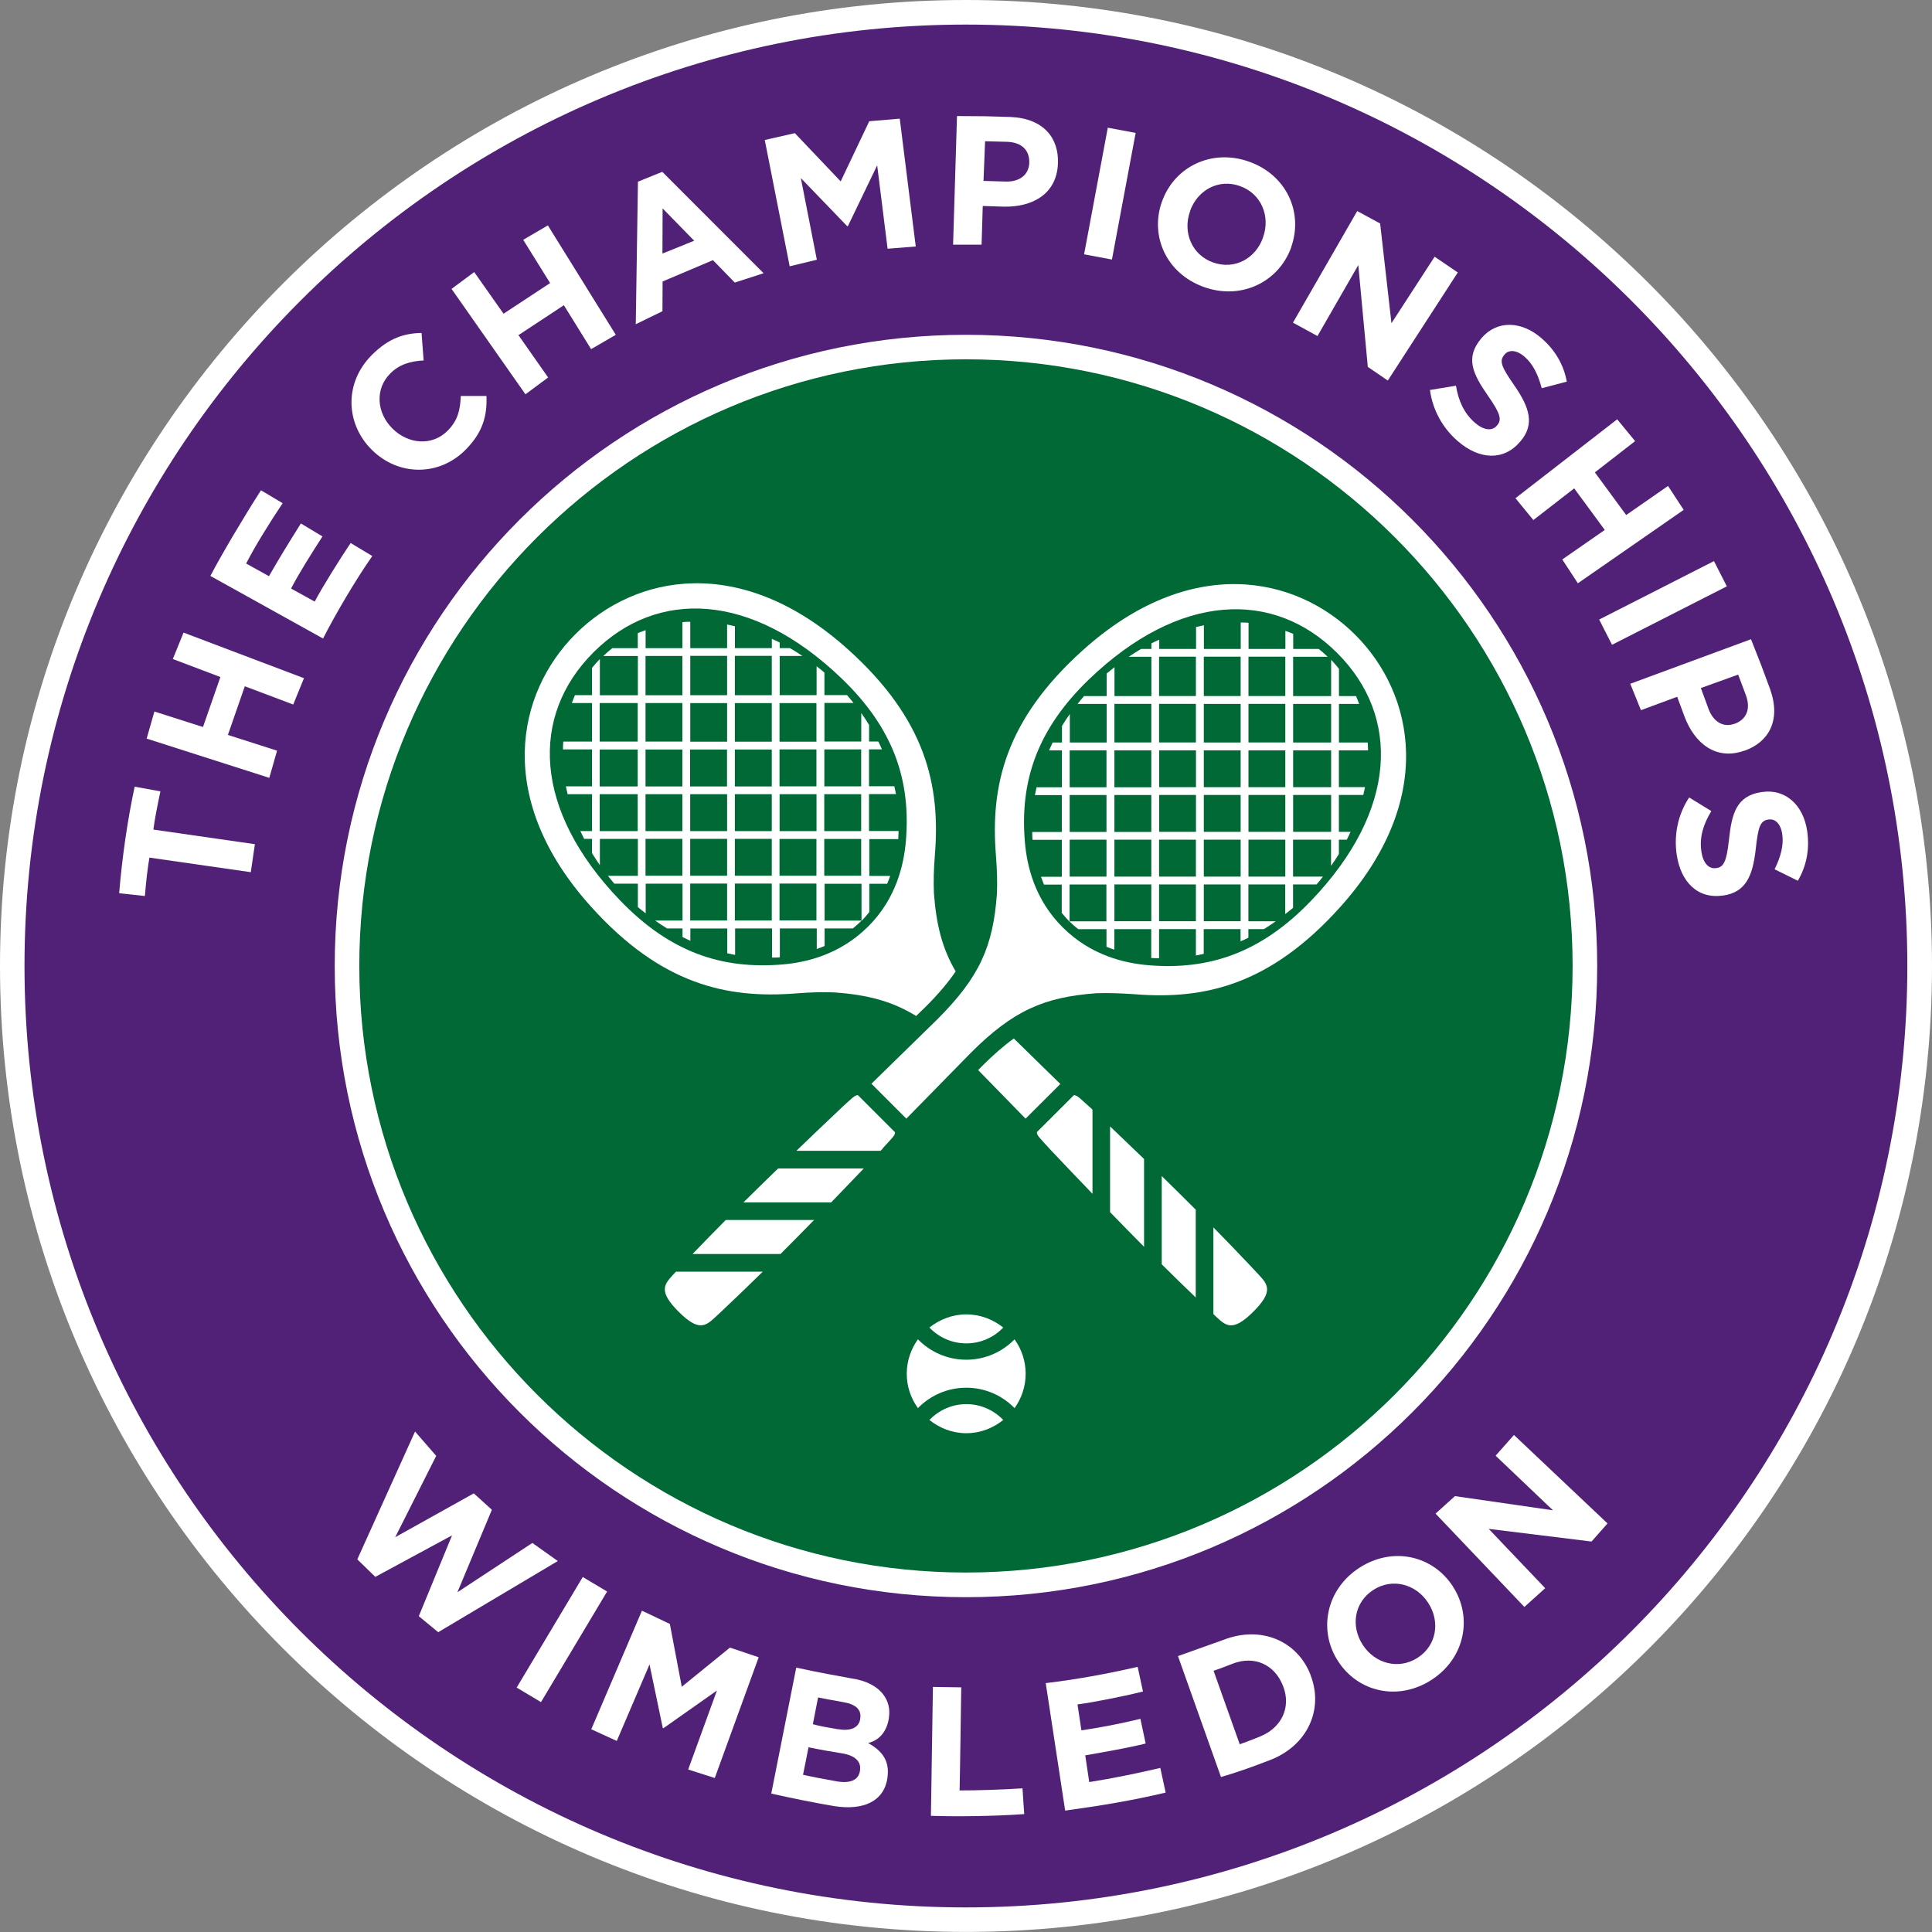
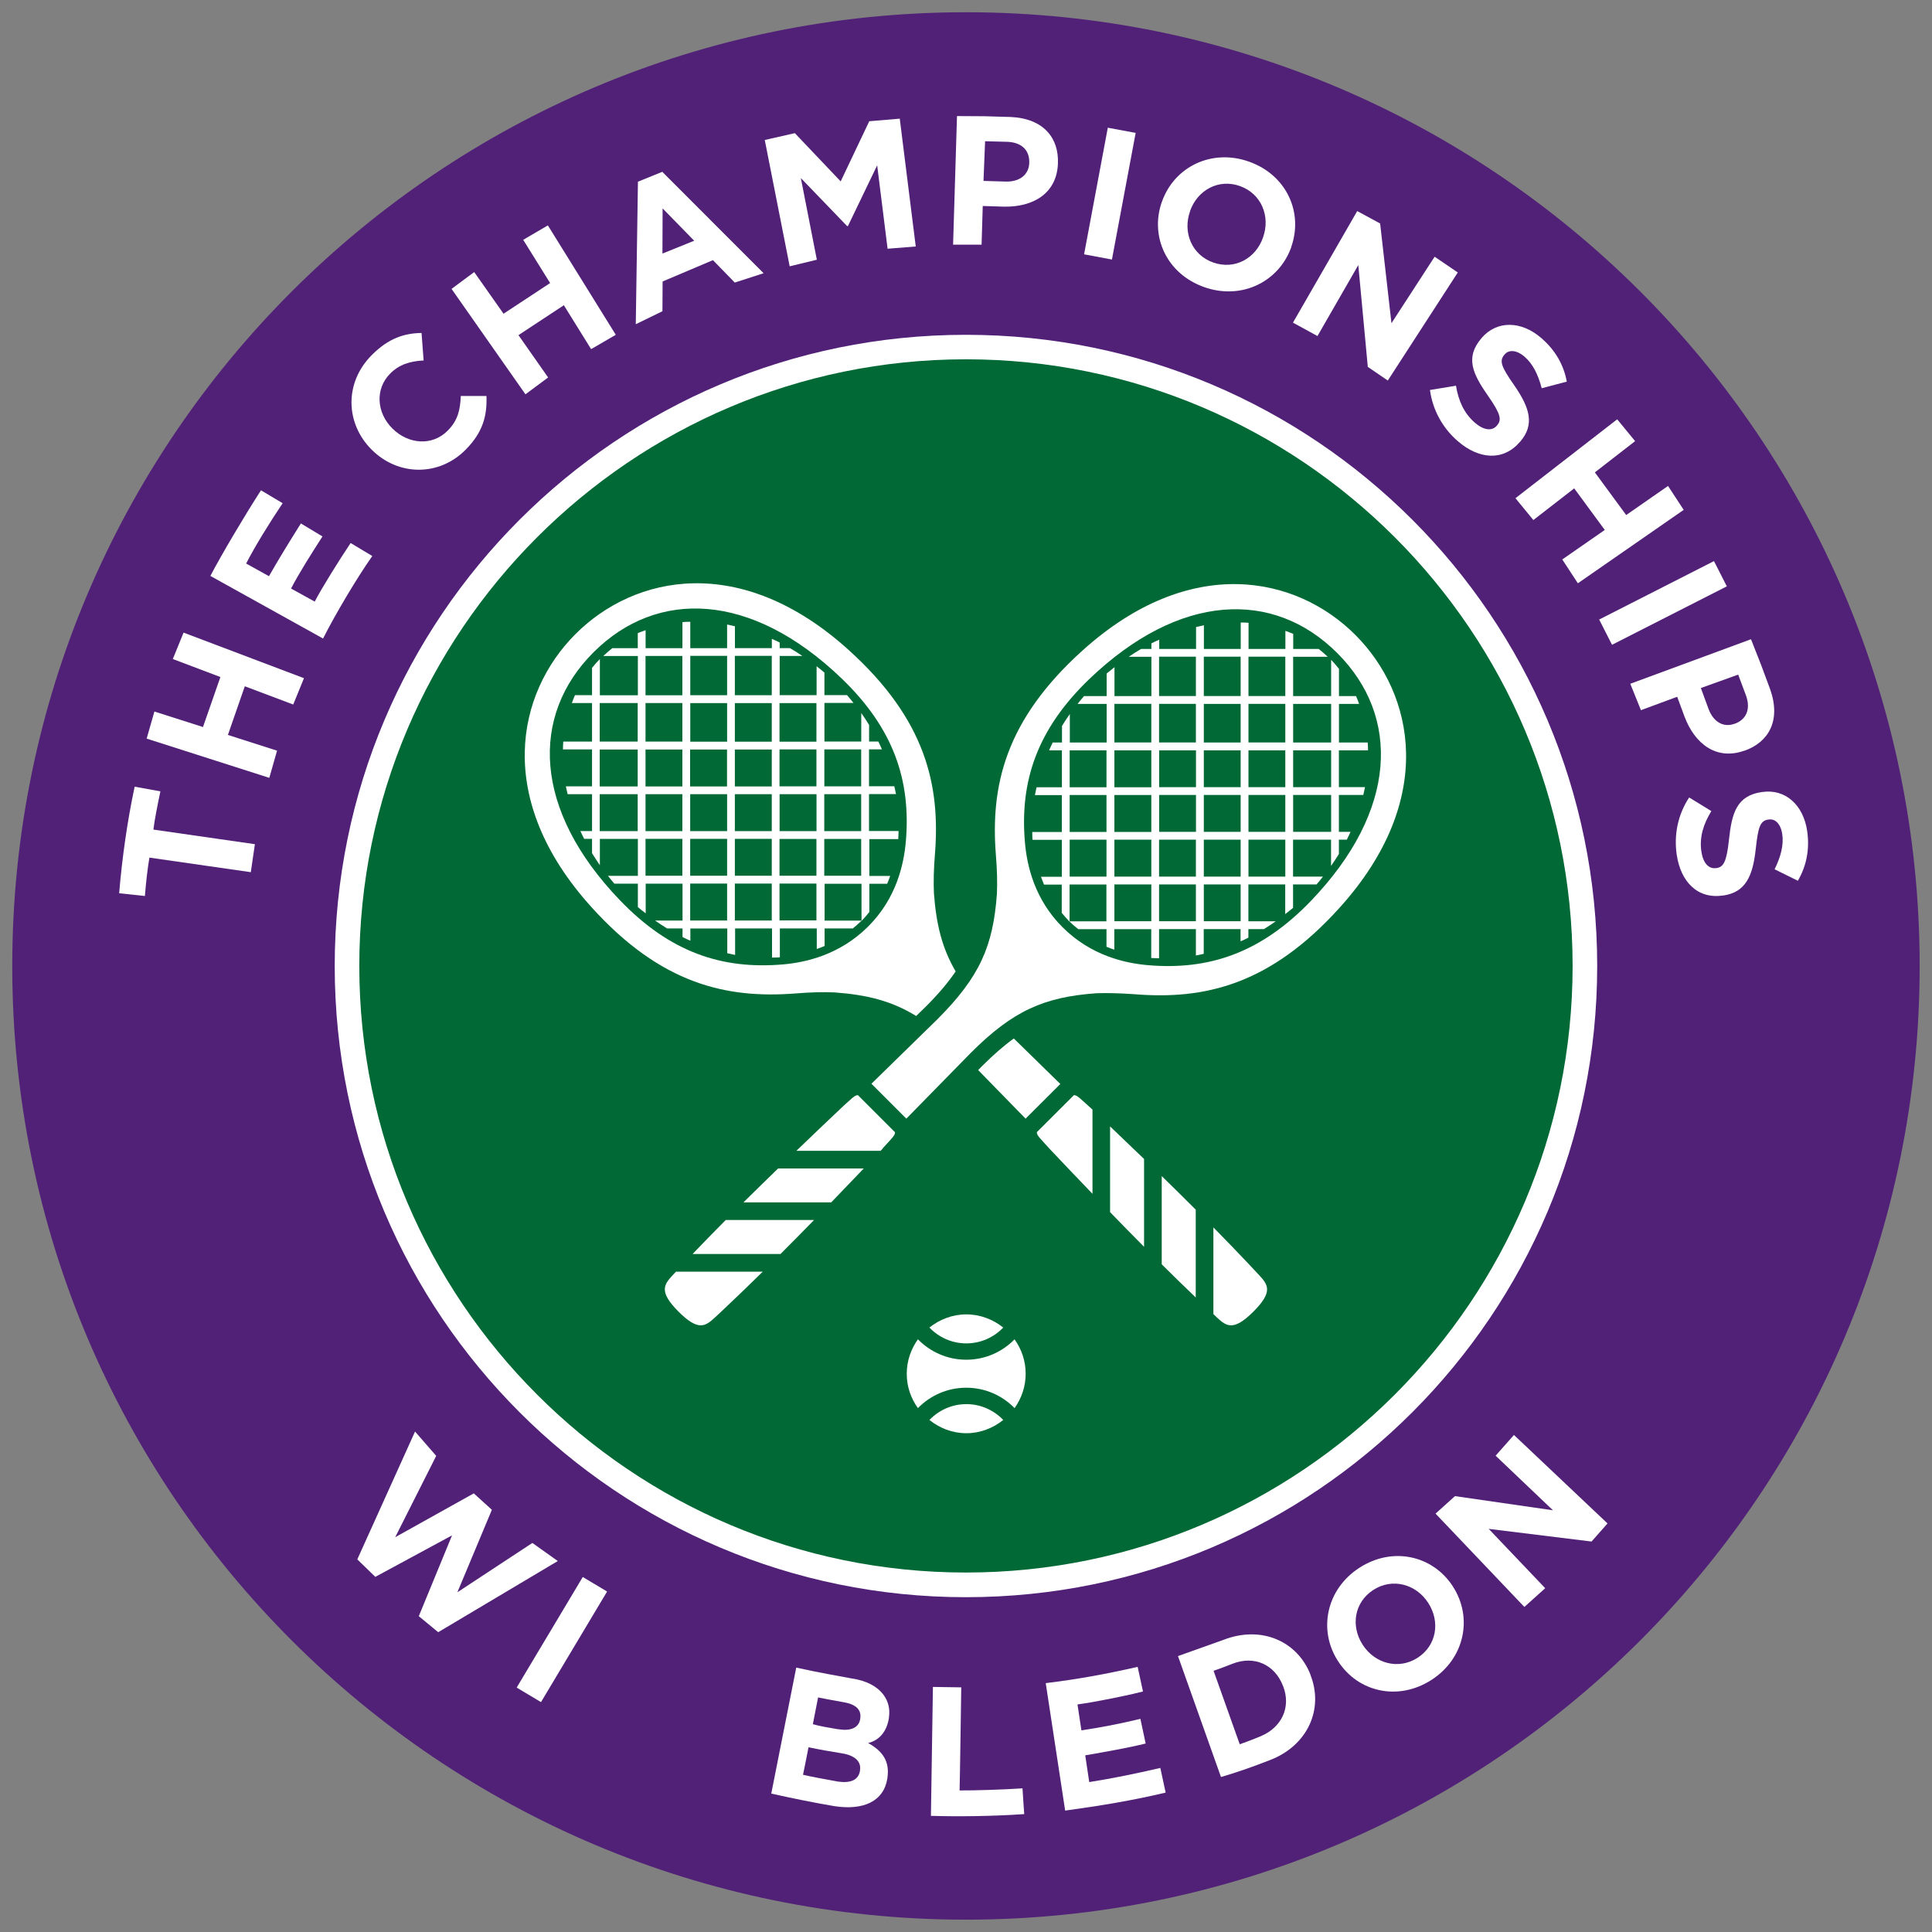
<svg xmlns="http://www.w3.org/2000/svg" id="Layer_2" viewBox="0 0 231.86 231.86">
  <rect x="0" y="0" width="231.86" height="231.86" fill="#808080" stroke="none" />
  <defs>
    <clipPath id="clippath">
      <rect width="231.86" height="231.86" style="fill:none; stroke-width:0px;" />
    </clipPath>
  </defs>
  <g id="Layer_1-2">
    <g style="clip-path:url(#clippath);">
      <path d="M115.93,230.38C52.71,230.38,1.47,179.13,1.47,115.93S52.71,1.47,115.93,1.47s114.45,51.25,114.45,114.46-51.24,114.45-114.45,114.45" style="fill:#512178; stroke-width:0px;" />
-       <path d="M115.93,231.85C52,231.85,0,179.85,0,115.93S52,0,115.93,0s115.93,52,115.93,115.93-52.01,115.92-115.93,115.92M115.93,2.95C53.63,2.95,2.94,53.63,2.94,115.93s50.68,112.98,112.98,112.98,112.98-50.68,112.98-112.98S178.22,2.95,115.93,2.95" style="fill:#fff; stroke-width:0px;" />
      <path d="M115.92,190.2c-40.96,0-74.28-33.32-74.28-74.27S74.97,41.65,115.92,41.65s74.28,33.32,74.28,74.27-33.32,74.27-74.28,74.27" style="fill:#006935; stroke-width:0px;" />
      <path d="M115.92,43.12c40.15,0,72.81,32.66,72.81,72.8s-32.66,72.8-72.81,72.8-72.8-32.66-72.8-72.8S75.78,43.12,115.92,43.12M115.92,40.18c-41.83,0-75.75,33.92-75.75,75.75s33.92,75.75,75.75,75.75,75.76-33.92,75.76-75.75-33.92-75.75-75.76-75.75" style="fill:#fff; stroke-width:0px;" />
      <polygon points="49.81 171.8 52.35 174.72 47.43 184.48 56.86 179.22 59.03 181.19 54.89 191.09 63.89 185.17 66.94 187.34 52.59 195.88 50.26 193.96 54.25 184.26 45.04 189.24 42.88 187.14 49.81 171.8" style="fill:#fff; stroke-width:0px;" />
      <rect x="59.7" y="195.07" width="15.46" height="3.4" transform="translate(-136.06 153.68) rotate(-59.13)" style="fill:#fff; stroke-width:0px;" />
-       <polygon points="77.04 193.3 80.39 194.89 81.82 202.43 87.6 197.73 91.05 198.89 85.78 213.38 82.59 212.36 86.04 202.88 79.61 207.41 79.54 207.37 77.95 199.75 74.02 208.93 70.96 207.53 77.04 193.3" style="fill:#fff; stroke-width:0px;" />
      <path d="M95.55,200.13c2.73.6,5.09,1.01,6.65,1.3,1.75.25,3.06.94,3.81,1.94.6.8.82,1.71.67,2.76v.04c-.26,1.72-1.24,2.72-2.5,3.01,1.67.93,2.62,2.12,2.32,4.17v.04c-.42,2.8-2.89,3.9-6.35,3.37-2.47-.42-4.95-.92-7.59-1.51l3-15.13ZM100.58,213.81c1.49.21,2.46-.18,2.63-1.32v-.05c.16-1.02-.58-1.78-2.22-2.03-1.26-.2-2.79-.47-3.96-.72-.1.5-.57,2.92-.66,3.3.99.23,2.29.48,4.21.82M100.58,207.52c1.44.25,2.5-.12,2.66-1.26v-.04c.15-1.01-.48-1.67-1.96-1.93-1.48-.26-2.66-.49-3.1-.58-.1.42-.55,2.88-.63,3.21.94.26,1.6.36,3.03.61" style="fill:#fff; stroke-width:0px;" />
-       <path d="M111.96,202.45l3.4.05s-.17,11.85-.2,12.37c1.84.01,5.12-.09,7.55-.25.05.96.21,3.09.21,3.09-3.66.26-7.94.31-11.2.21l.24-15.47Z" style="fill:#fff; stroke-width:0px;" />
+       <path d="M111.96,202.45l3.4.05s-.17,11.85-.2,12.37c1.84.01,5.12-.09,7.55-.25.05.96.21,3.09.21,3.09-3.66.26-7.94.31-11.2.21l.24-15.47" style="fill:#fff; stroke-width:0px;" />
      <path d="M125.52,201.99c3.68-.45,7.02-1.04,11.01-1.95,0,0,.54,2.49.64,2.96-1.71.44-5.63,1.25-7.86,1.55l.47,3.11c2.16-.32,4.57-.77,7.08-1.38l.63,2.96c-1.93.49-4.94,1.02-7.25,1.42l.48,3.21c2.87-.46,5.48-.99,8.53-1.7l.64,2.96c-4,.95-7.89,1.59-12.06,2.16l-2.33-15.29Z" style="fill:#fff; stroke-width:0px;" />
      <path d="M141.36,198.75l5.47-1.95c4.53-1.76,8.87.14,10.45,4.2v.04c1.59,4.05-.32,8.43-4.85,10.18-2.57,1-4.23,1.55-5.9,2.04l-5.16-14.51ZM151.31,208.36c2.47-1.04,3.67-3.44,2.68-6l-.02-.04c-.99-2.56-3.44-3.67-6.04-2.66,0,0-1.54.61-2.29.85.19.51,3.14,8.82,3.14,8.82,0,0,1.32-.46,2.53-.97" style="fill:#fff; stroke-width:0px;" />
      <path d="M160.59,199.38l-.02-.04c-2.39-3.69-1.43-8.6,2.57-11.19,4.01-2.59,8.81-1.47,11.21,2.22l.02.04c2.39,3.69,1.44,8.6-2.57,11.19-4.01,2.59-8.82,1.47-11.21-2.23M171.41,192.38l-.02-.03c-1.44-2.23-4.28-3.03-6.58-1.54-2.3,1.49-2.72,4.34-1.28,6.57l.02.03c1.45,2.23,4.28,3.02,6.58,1.54,2.3-1.49,2.72-4.34,1.28-6.57" style="fill:#fff; stroke-width:0px;" />
      <polygon points="172.28 181.65 174.61 179.55 186.37 181.25 179.49 174.7 181.69 172.21 192.92 182.83 191 185 178.66 183.48 185.44 190.6 182.94 192.85 172.28 181.65" style="fill:#fff; stroke-width:0px;" />
      <path d="M17.93,102.93c-.22,1.29-.41,2.94-.54,4.6l-3.09-.33c.36-4.33.99-8.71,1.86-12.79l3.09.56c-.3,1.42-.73,3.56-.84,4.59.55.08,12.18,1.75,12.18,1.75l-.49,3.36s-11.16-1.61-12.18-1.75" style="fill:#fff; stroke-width:0px;" />
      <path d="M25.25,69.11c1.38-2.63,4.03-7.1,6.07-10.27l2.6,1.55c-1.61,2.41-3.3,5.13-4.38,7.24l2.74,1.52c1.01-1.79,2.32-3.93,3.83-6.33l2.59,1.56c-1.32,2.05-2.77,4.33-3.77,6.25l2.84,1.57c.82-1.59,2.92-4.96,4.31-7.03l2.6,1.56c-1.83,2.59-4.43,6.97-5.91,9.9l-13.52-7.51Z" style="fill:#fff; stroke-width:0px;" />
      <path d="M44.64,54l-.03-.03c-3.12-3.09-3.35-7.98,0-11.35,2.05-2.07,3.97-2.63,5.98-2.66l.25,3.3c-1.61.08-2.94.48-4.02,1.58-1.84,1.85-1.62,4.71.27,6.58l.03.03c1.88,1.86,4.74,2.12,6.61.23,1.24-1.25,1.5-2.52,1.57-4.16h3.08c.09,2.33-.4,4.33-2.5,6.45-3.2,3.23-8.07,3.16-11.23.04" style="fill:#fff; stroke-width:0px;" />
      <path d="M76.57,21.8l2.91-1.18,12.16,12.17-3.46,1.12-2.62-2.69-6.04,2.56-.02,3.57-3.2,1.56.26-17.11ZM83.31,28.89l-3.79-3.88-.02,5.42,3.81-1.54Z" style="fill:#fff; stroke-width:0px;" />
      <polygon points="91.78 16.8 95.39 15.98 100.89 21.77 104.32 14.55 107.98 14.24 109.9 29.58 106.52 29.85 105.27 19.84 101.76 27.13 101.67 27.14 96.11 21.37 98.03 31.17 94.77 31.96 91.78 16.8" style="fill:#fff; stroke-width:0px;" />
      <path d="M114.85,13.93l3.33.02,3.11.09c4,.18,5.81,2.58,5.67,5.6v.04c-.16,3.58-3.02,5.19-6.49,5.12l-2.53-.08-.14,4.64h-3.42s.47-15.45.47-15.45ZM120.72,21.79c1.69.04,2.73-.86,2.8-2.18v-.04c.07-1.52-.89-2.47-2.59-2.55l-2.71-.07-.19,4.76,2.69.08Z" style="fill:#fff; stroke-width:0px;" />
      <path d="M210.14,76.72l1.22,3.1,1.08,2.91c1.33,3.78-.22,6.35-3.07,7.36h-.04c-3.37,1.2-5.95-.85-7.17-4.09l-.88-2.38-4.35,1.61-1.28-3.17,14.5-5.35ZM205.05,85.1c.6,1.59,1.82,2.22,3.07,1.77h.04c1.44-.52,1.95-1.77,1.39-3.37l-.95-2.54-4.48,1.61.93,2.53Z" style="fill:#fff; stroke-width:0px;" />
      <rect x="125.46" y="21.54" width="15.46" height="3.4" transform="translate(85.83 149.87) rotate(-79.39)" style="fill:#fff; stroke-width:0px;" />
      <path d="M139.44,24.21l.02-.04c1.47-4.14,5.94-6.37,10.44-4.77,4.5,1.6,6.53,6.09,5.06,10.24v.04c-1.49,4.14-5.96,6.37-10.46,4.77-4.5-1.6-6.53-6.09-5.06-10.24M151.58,28.52v-.04c.9-2.5-.19-5.23-2.77-6.15-2.58-.92-5.1.49-5.99,2.99v.04c-.9,2.49.19,5.23,2.77,6.14,2.58.92,5.1-.48,5.98-2.98" style="fill:#fff; stroke-width:0px;" />
      <polygon points="162.88 25.33 165.63 26.82 166.99 38.79 172.17 30.81 174.95 32.7 166.55 45.67 164.15 44.03 163.01 31.81 158.11 40.33 155.17 38.72 162.88 25.33" style="fill:#fff; stroke-width:0px;" />
      <path d="M171.63,46.8l3.1-.51c.3,1.78.94,3.28,2.27,4.44,1.05.91,2.05,1.04,2.64.35l.03-.04c.56-.65.45-1.33-1.08-3.52-1.84-2.64-2.8-4.6-.8-6.93l.02-.03c1.84-2.13,4.75-2.07,7.15,0,1.71,1.47,2.71,3.26,3.07,5.24l-3.01.79c-.42-1.61-1.06-2.93-2.06-3.78-.98-.85-1.9-.85-2.38-.28l-.03.03c-.66.77-.38,1.45,1.2,3.72,1.84,2.67,2.45,4.68.69,6.72l-.03.03c-2,2.33-4.91,2.11-7.44-.07-1.78-1.53-3.03-3.69-3.36-6.16" style="fill:#fff; stroke-width:0px;" />
      <polygon points="194.08 50.32 196.23 52.94 191.4 56.69 195.16 61.81 200.18 58.32 202.06 61.19 189.36 70 187.49 67.14 192.59 63.6 188.92 58.61 184.02 62.41 181.87 59.79 194.08 50.32" style="fill:#fff; stroke-width:0px;" />
      <polygon points="54.19 34.67 56.91 32.65 60.43 37.65 66.02 33.97 62.79 28.78 65.75 27.05 73.9 40.18 70.94 41.9 67.67 36.63 62.22 40.22 65.78 45.3 63.06 47.32 54.19 34.67" style="fill:#fff; stroke-width:0px;" />
      <polygon points="17.6 88.64 18.53 85.39 24.36 87.25 26.45 81.25 20.74 79.09 22.03 75.92 36.48 81.39 35.19 84.55 29.38 82.36 27.35 88.2 33.25 90.09 32.32 93.35 17.6 88.64" style="fill:#fff; stroke-width:0px;" />
      <rect x="191.85" y="70.66" width="15.46" height="3.4" transform="translate(-11.11 98.42) rotate(-26.98)" style="fill:#fff; stroke-width:0px;" />
      <path d="M202.71,95.7l2.67,1.64c-.94,1.54-1.45,3.09-1.2,4.84.2,1.38.87,2.13,1.77,2h.04c.85-.13,1.21-.72,1.5-3.37.34-3.2.9-5.31,3.94-5.76h.05c2.78-.41,4.94,1.55,5.4,4.68.32,2.23-.1,4.23-1.12,5.97l-2.79-1.38c.74-1.49,1.11-2.91.92-4.2-.19-1.29-.87-1.88-1.61-1.77h-.05c-1,.15-1.23.86-1.53,3.6-.36,3.22-1.22,5.13-3.88,5.52h-.04c-3.04.45-5.08-1.62-5.56-4.92-.34-2.32.12-4.77,1.5-6.85" style="fill:#fff; stroke-width:0px;" />
      <path d="M121.76,160.73c-1.47,1.51-3.52,2.45-5.8,2.45s-4.32-.94-5.8-2.45c-.83,1.17-1.34,2.58-1.34,4.13s.5,2.96,1.34,4.13c1.47-1.51,3.53-2.45,5.8-2.45s4.33.94,5.8,2.45c.83-1.17,1.33-2.59,1.33-4.13s-.5-2.97-1.34-4.13" style="fill:#fff; stroke-width:0px;" />
      <path d="M115.97,161.22c1.74,0,3.31-.73,4.43-1.9-1.22-.97-2.75-1.58-4.43-1.58s-3.21.61-4.43,1.58c1.12,1.17,2.69,1.9,4.43,1.9" style="fill:#fff; stroke-width:0px;" />
      <path d="M115.97,168.51c-1.75,0-3.31.74-4.43,1.9,1.22.98,2.75,1.59,4.43,1.59s3.21-.61,4.43-1.59c-1.12-1.17-2.69-1.9-4.43-1.9" style="fill:#fff; stroke-width:0px;" />
      <path d="M83.12,150.49h10.55c1.36-1.36,2.7-2.72,4.03-4.08h-10.6c-1.37,1.38-2.7,2.74-3.98,4.08" style="fill:#fff; stroke-width:0px;" />
      <path d="M89.21,144.3h10.54c1.36-1.41,2.68-2.78,3.91-4.07h-10.28c-1.38,1.33-2.77,2.7-4.16,4.07" style="fill:#fff; stroke-width:0px;" />
      <path d="M80.73,153.03c-1.06,1.16-1.69,1.98.7,4.38,2.39,2.39,3.22,1.76,4.37.7.41-.38.84-.77,1.26-1.18,1.45-1.37,2.96-2.82,4.48-4.32h-10.41c-.13.14-.27.29-.4.42" style="fill:#fff; stroke-width:0px;" />
      <path d="M105.93,137.82l.17-.19h0c.36-.38.38-.43.73-.8.38-.41.59-.67.58-.95l-4.45-4.45c-.28,0-.54.2-.95.58-.39.36-.47.41-.87.79l-.19.18c-1.64,1.55-3.47,3.29-5.38,5.13h10.11c.09-.1.18-.2.27-.29" style="fill:#fff; stroke-width:0px;" />
      <path d="M143.5,155.72v-10.55c-1.36-1.36-2.72-2.7-4.08-4.03v10.59c1.38,1.37,2.75,2.71,4.08,3.98" style="fill:#fff; stroke-width:0px;" />
      <path d="M137.3,149.62v-10.53c-1.41-1.36-2.78-2.67-4.08-3.91v10.29c1.33,1.37,2.7,2.77,4.08,4.16" style="fill:#fff; stroke-width:0px;" />
      <path d="M117.39,128.42l5.69,5.83,4.17-4.16-5.58-5.46c-1.2.86-2.42,1.93-3.75,3.25l-.53.54Z" style="fill:#fff; stroke-width:0px;" />
      <path d="M146.04,158.11c1.15,1.06,1.98,1.69,4.38-.7,2.39-2.39,1.76-3.22.69-4.38-.38-.41-.77-.83-1.17-1.25-1.37-1.46-2.83-2.96-4.32-4.48v10.41c.14.13.29.26.42.4" style="fill:#fff; stroke-width:0px;" />
      <path d="M130.82,132.9l-.19-.17c-.38-.36-.43-.38-.8-.72-.41-.38-.67-.58-.95-.58l-4.45,4.44c0,.29.2.54.58.95.37.4.41.47.79.87l.18.2c1.55,1.64,3.29,3.47,5.13,5.38v-10.1c-.1-.09-.19-.18-.28-.27" style="fill:#fff; stroke-width:0px;" />
      <path d="M107.8,100.67c.03-.31.02-.62.04-.94h-3.55v-4.43s3.24,0,3.24,0c-.06-.31-.13-.62-.2-.94h-3.04v-4.43h1.55c-.14-.31-.27-.63-.43-.94h-1.11v-1.99c-.3-.48-.6-.96-.94-1.43v3.42h-4.42v-4.63h3.49c-.25-.32-.51-.63-.78-.94h-2.71v-2.7c-.31-.27-.62-.52-.94-.76v3.47h-4.43v-4.71h2.72c-.49-.33-.99-.65-1.49-.94h-1.23v-.67c-.31-.16-.62-.3-.94-.44v1.11h-4.43v-2.62c-.31-.07-.62-.15-.94-.21v2.84h-4.42v-3.17c-.31,0-.63.01-.94.04v3.13h-4.42v-2.16c-.32.12-.63.22-.94.35v1.81h-3.06c-.38.29-.73.61-1.08.94h4.15v4.71h-4.56v-4.35c-.34.34-.64.7-.94,1.06v3.28h-2.05c-.14.31-.25.63-.37.94h2.42v4.63h-3.45c-.03.31-.03.63-.04.94h3.49v4.43h-3.14c.06.31.14.62.21.94h2.93v4.43h-1.4c.14.31.29.62.45.93h.95v1.72c.3.49.61.96.94,1.44v-3.15h4.56v4.43h-3.59c.25.32.5.63.77.94h2.82v2.81c.31.26.62.51.94.75v-3.56h4.42v4.43h-3.29c.47.33.95.64,1.43.94h1.86v1.04c.31.16.62.29.94.44v-1.47h4.43v2.97c.31.07.62.14.94.2v-3.18h4.43v3.5c.31-.01.63,0,.94-.04v-3.46h4.43v2.47c.31-.12.63-.22.94-.36v-2.11h3.39c.35-.29.7-.59,1.04-.92v-.02h-4.43v-4.42h4.43v4.42h.03s0,0,.01-.01c.33-.32.61-.67.9-1.02v-3.39h2.14c.14-.3.24-.62.36-.94h-2.5v-4.42h3.51ZM103.35,99.74h-4.43v-4.43h4.43v4.43ZM97.98,105.1h-4.43v-4.42h4.43v4.42ZM77.47,95.31h4.42v4.43h-4.42v-4.43ZM77.47,89.95h4.42v4.43h-4.42v-4.43ZM77.47,84.37h4.42v4.63h-4.42v-4.63ZM97.98,94.37h-4.43v-4.43h4.43v4.43ZM92.62,99.74h-4.43v-4.43h4.43v4.43ZM82.83,95.31h4.43v4.43h-4.43v-4.43ZM82.83,89.95h4.42v4.43h-4.43v-4.43ZM88.19,89.95h4.43v4.43h-4.43v-4.43ZM92.62,89.01h-4.43v-4.63h4.43v4.63ZM87.26,89.01h-4.42v-4.63h4.42v4.63ZM82.83,100.67h4.43v4.43h-4.43v-4.43ZM88.19,100.67h4.43v4.43h-4.43v-4.43ZM93.56,95.31h4.43v4.43h-4.43v-4.43ZM103.35,94.37h-4.42v-4.43h4.42v4.43ZM97.98,89.01h-4.43v-4.63h4.43v4.63ZM92.62,83.43h-4.43v-4.72h4.43v4.72ZM87.26,83.43h-4.42v-4.72h4.42v4.72ZM77.47,78.72h4.42v4.72h-4.42v-4.72ZM71.97,84.37h4.56v4.63h-4.56v-4.63ZM71.97,89.95h4.56v4.43h-4.56v-4.43ZM71.97,95.31h4.56v4.43h-4.56v-4.43ZM77.47,100.67h4.42v4.43h-4.42v-4.43ZM82.83,106.04h4.43v4.43h-4.43v-4.43ZM88.19,106.04h4.43v4.43h-4.43v-4.43ZM97.98,110.46h-4.43s0-4.42,0-4.42h4.43v4.42ZM103.35,105.1h-4.43v-4.42h4.43v4.42Z" style="fill:#fff; stroke-width:0px;" />
      <path d="M112.08,107.18c-.06-1.39-.02-2.93.12-4.63.66-8.29-1.06-16.17-10.4-24.59-12.93-11.65-25.65-8.95-32.73-1.87-7.08,7.08-9.79,19.8,1.87,32.73,8.42,9.34,16.3,11.05,24.59,10.4,1.71-.14,3.24-.18,4.63-.12,3.95.29,6.88,1.04,9.79,2.83l1.18-1.15c1.5-1.5,2.64-2.85,3.56-4.2-1.63-2.78-2.33-5.62-2.61-9.4M108.71,100.98c-.24,2.76-1.13,6.83-4.53,10.22-3.41,3.39-7.45,4.3-10.22,4.54-7.33.63-13.57-1.46-19.58-7.72-10.39-10.82-10.78-22.13-3.14-29.75,7.64-7.61,18.93-7.25,29.75,3.14,6.25,6,8.35,12.25,7.72,19.58" style="fill:#fff; stroke-width:0px;" />
      <path d="M160.78,108.92c11.66-12.93,8.95-25.65,1.87-32.73-7.08-7.08-19.8-9.78-32.73,1.87-9.34,8.42-11.06,16.31-10.4,24.59.14,1.71.18,3.24.12,4.63-.46,6.26-2.04,9.94-7.16,15.06l-7.9,7.72,4.19,4.19,7.73-7.89c5.08-5.08,8.8-6.7,15.06-7.16,1.39-.05,2.93,0,4.63.12,8.29.66,16.17-1.06,24.59-10.4M137.76,115.83c-2.76-.24-6.81-1.14-10.22-4.53-3.41-3.39-4.3-7.45-4.54-10.22-.63-7.33,1.47-13.57,7.72-19.58,10.83-10.38,22.11-10.76,29.75-3.14,7.64,7.62,7.25,18.93-3.14,29.75-6,6.25-12.25,8.35-19.58,7.72" style="fill:#fff; stroke-width:0px;" />
      <path d="M160.69,90.05h3.49c-.01-.31-.01-.63-.04-.94h-3.45v-4.63h2.42c-.12-.32-.23-.64-.37-.94h-2.05v-3.28c-.3-.36-.6-.73-.94-1.07v4.35h-4.56v-4.72h4.15c-.35-.33-.71-.65-1.08-.94h-3.06v-1.81c-.31-.13-.62-.24-.94-.36v2.17h-4.42v-3.14c-.31-.03-.63-.03-.94-.03v3.17h-4.42v-2.84c-.31.06-.63.14-.94.21v2.63h-4.42v-1.11c-.32.14-.63.28-.94.44v.67h-1.23c-.51.29-1,.61-1.49.94h2.72v4.72h-4.43v-3.47c-.32.25-.63.5-.94.76v2.71h-2.72c-.27.31-.52.62-.77.94h3.49v4.63h-4.42v-3.42c-.34.47-.64.95-.94,1.43v1.99h-1.12c-.15.31-.28.62-.43.94h1.54v4.43h-3.04c-.07.31-.14.62-.2.94h3.23v4.43h-3.55c.01.31,0,.63.04.94h3.51v4.43h-2.5c.12.31.23.63.36.94h2.13v3.39c.29.35.58.69.9,1.02,0,0,0,0,.01,0h.03v-4.42h4.42v4.42h-4.42v.03c.33.33.68.62,1.04.91h3.39v2.11c.31.14.63.24.94.35v-2.46h4.43v3.46c.31.02.62.02.94.03v-3.5h4.42v3.17c.31-.06.63-.13.94-.2v-2.97h4.42v1.47c.32-.14.63-.28.94-.44v-1.03h1.86c.48-.29.96-.61,1.43-.94h-3.29v-4.42h4.42v3.56c.32-.25.63-.49.94-.75v-2.81h2.82c.27-.31.52-.62.77-.94h-3.59v-4.43h4.56v3.15c.33-.47.64-.95.94-1.43v-1.72h.95c.16-.31.3-.62.45-.94h-1.4v-4.43h2.93c.07-.31.15-.63.21-.94h-3.14v-4.42ZM159.75,89.11h-4.56v-4.63h4.56v4.63ZM154.25,94.47h-4.42v-4.42h4.42v4.42ZM154.25,99.83h-4.42v-4.43h4.42v4.43ZM148.89,105.2h-4.42v-4.43h4.42v4.43ZM133.74,100.77h4.43v4.43h-4.43v-4.43ZM133.74,95.41h4.43v4.43h-4.43v-4.43ZM133.74,90.05h4.43v4.43h-4.43v-4.43ZM139.1,84.47h4.42v4.63h-4.42v-4.63ZM148.89,89.11h-4.42v-4.63h4.42v4.63ZM148.89,94.47h-4.42v-4.42h4.42v4.42ZM143.53,90.05v4.42h-4.42s0-4.42,0-4.42h4.42ZM143.53,99.83h-4.42v-4.43h4.42v4.43ZM139.1,100.77h4.42v4.43h-4.42v-4.43ZM144.47,99.83v-4.43h4.42v4.43s-4.42,0-4.42,0ZM149.83,84.47h4.42v4.63h-4.42v-4.63ZM154.25,83.53h-4.42v-4.72h4.42v4.72ZM148.89,78.81v4.72h-4.42v-4.72h4.42ZM139.1,78.81h4.42v4.72h-4.42v-4.72ZM133.74,84.47h4.43v4.63h-4.43v-4.63ZM128.37,90.05h4.42v4.43h-4.42v-4.43ZM128.37,95.41h4.42v4.43h-4.42v-4.43ZM128.37,100.77h4.42v4.43h-4.42v-4.43ZM133.74,106.14h4.43v4.42h-4.43v-4.42ZM139.1,106.14h4.42v4.42h-4.42v-4.42ZM148.89,110.56h-4.42v-4.42h4.42v4.42ZM154.25,105.2h-4.42v-4.43h4.42v4.43ZM159.75,99.83h-4.56v-4.43h4.56v4.43ZM155.19,90.05h4.56v4.42h-4.56v-4.42Z" style="fill:#fff; stroke-width:0px;" />
    </g>
  </g>
</svg>